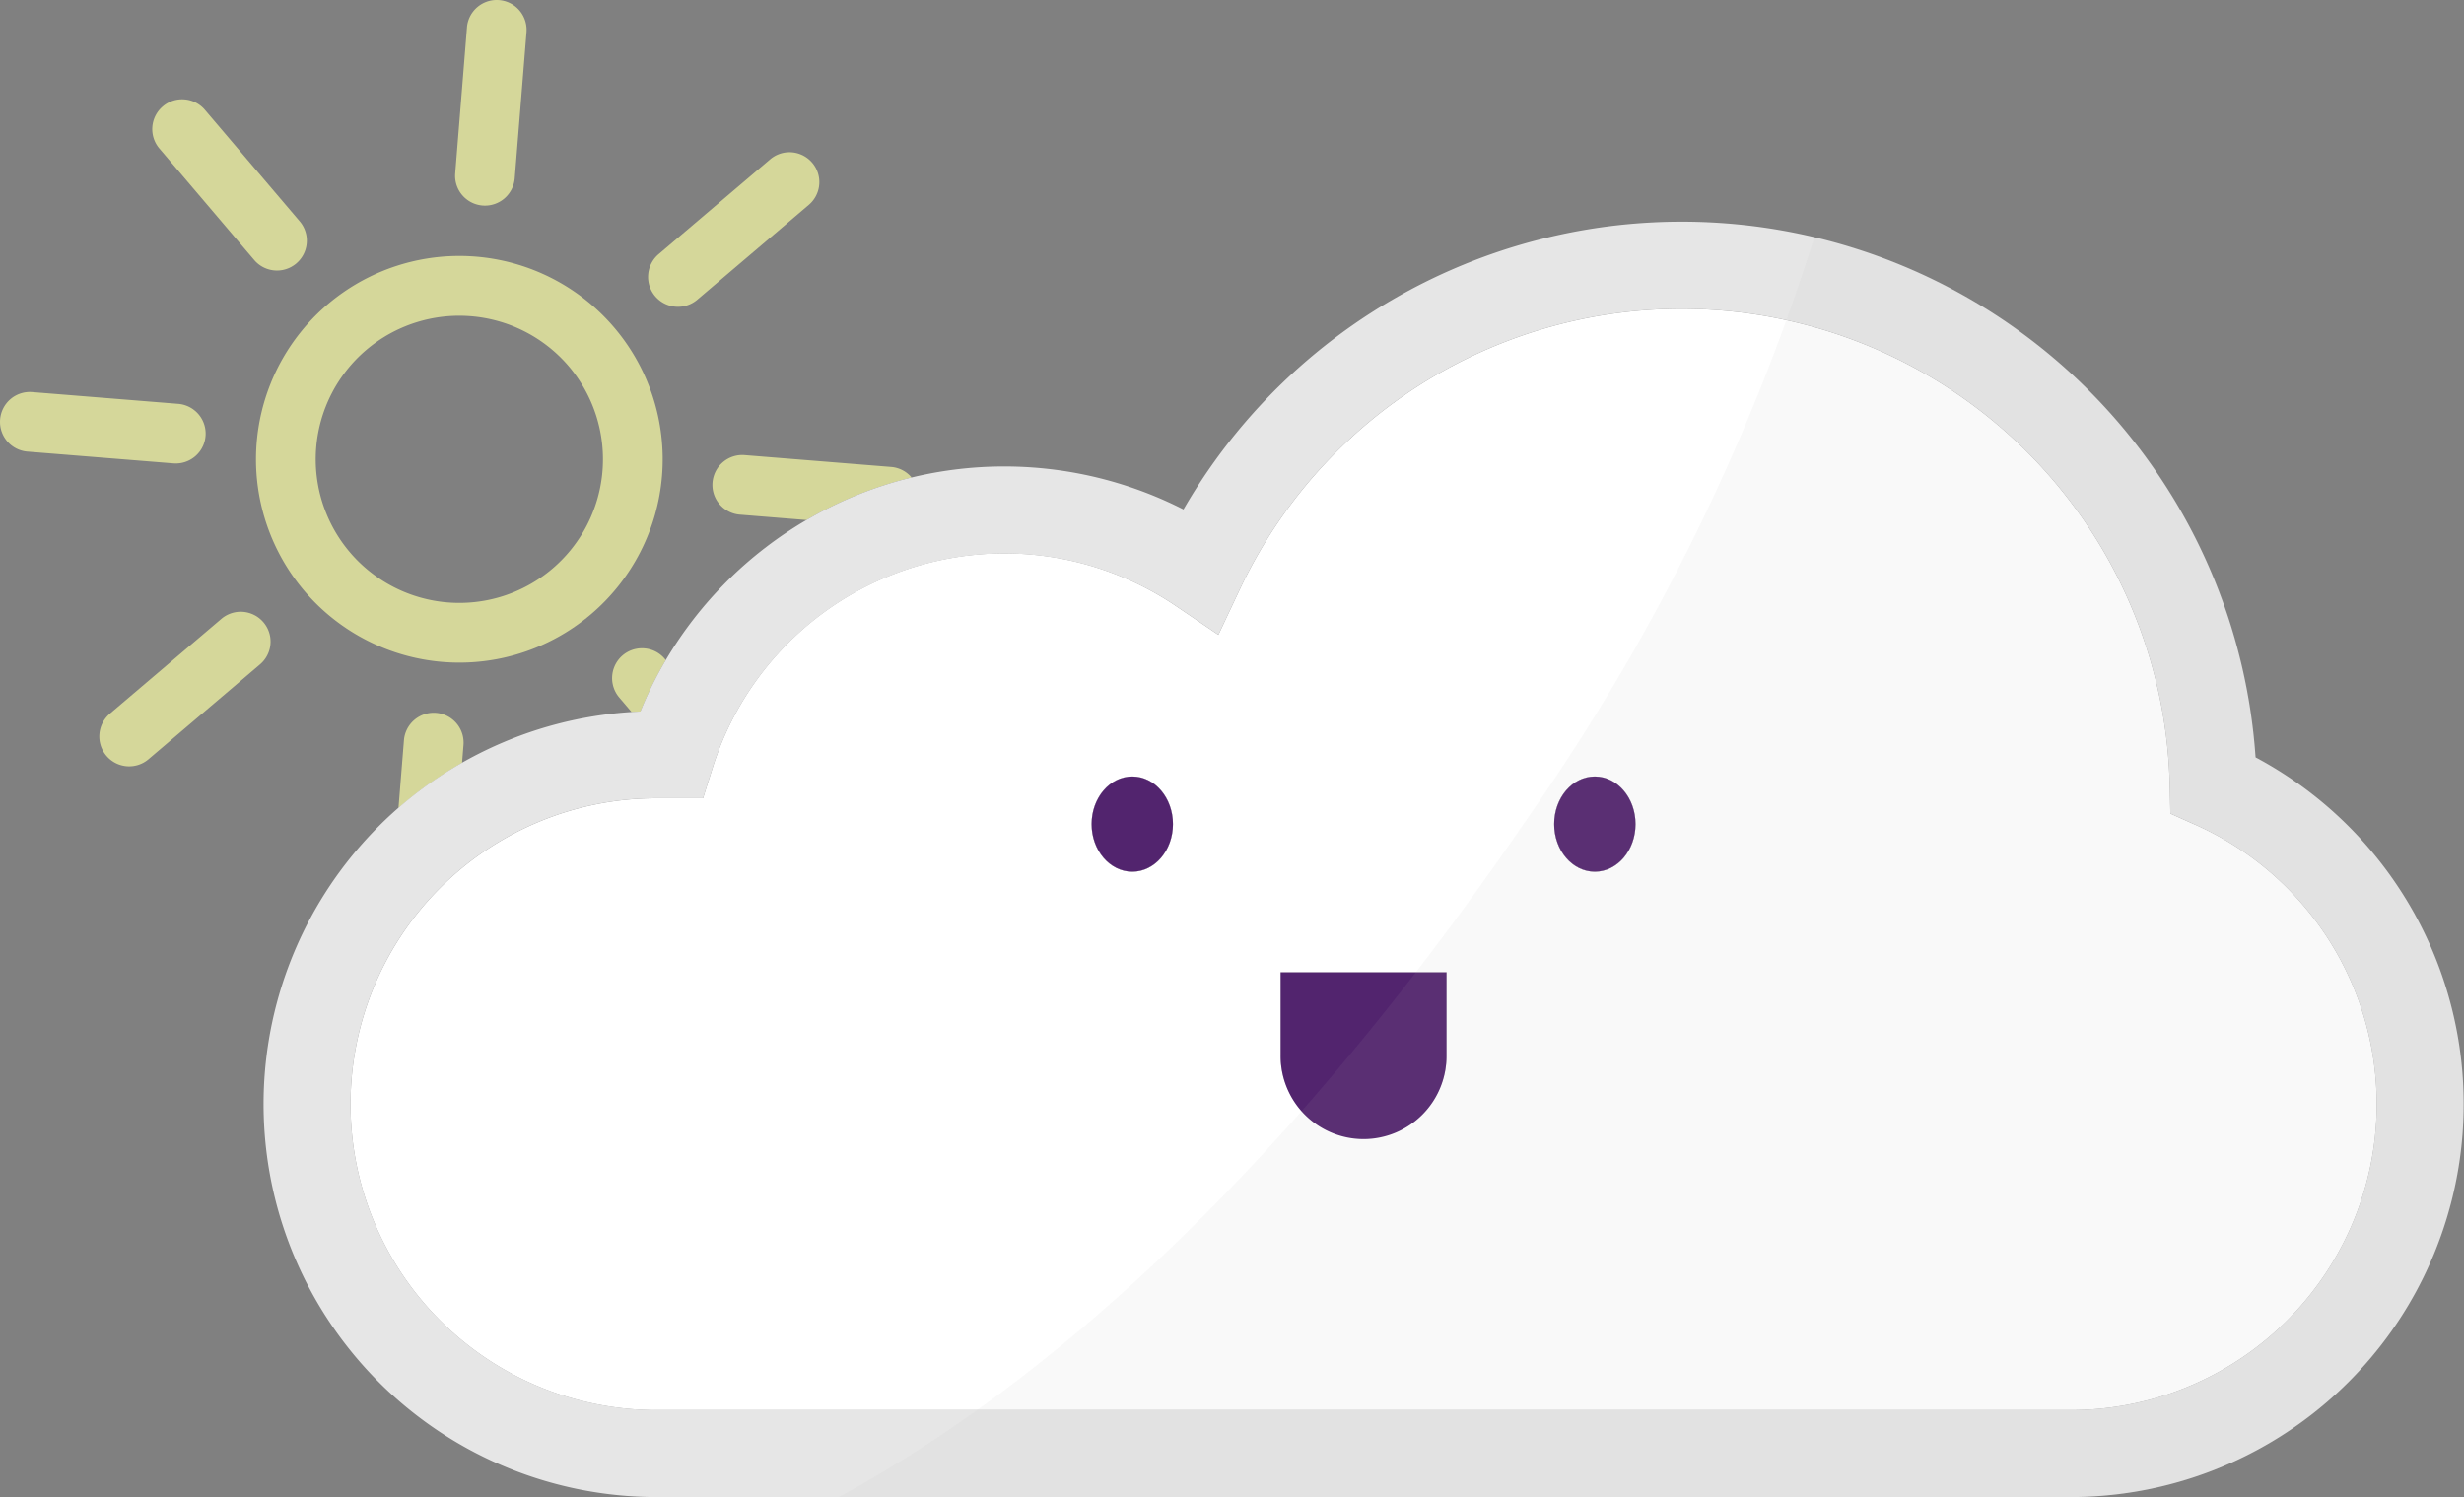
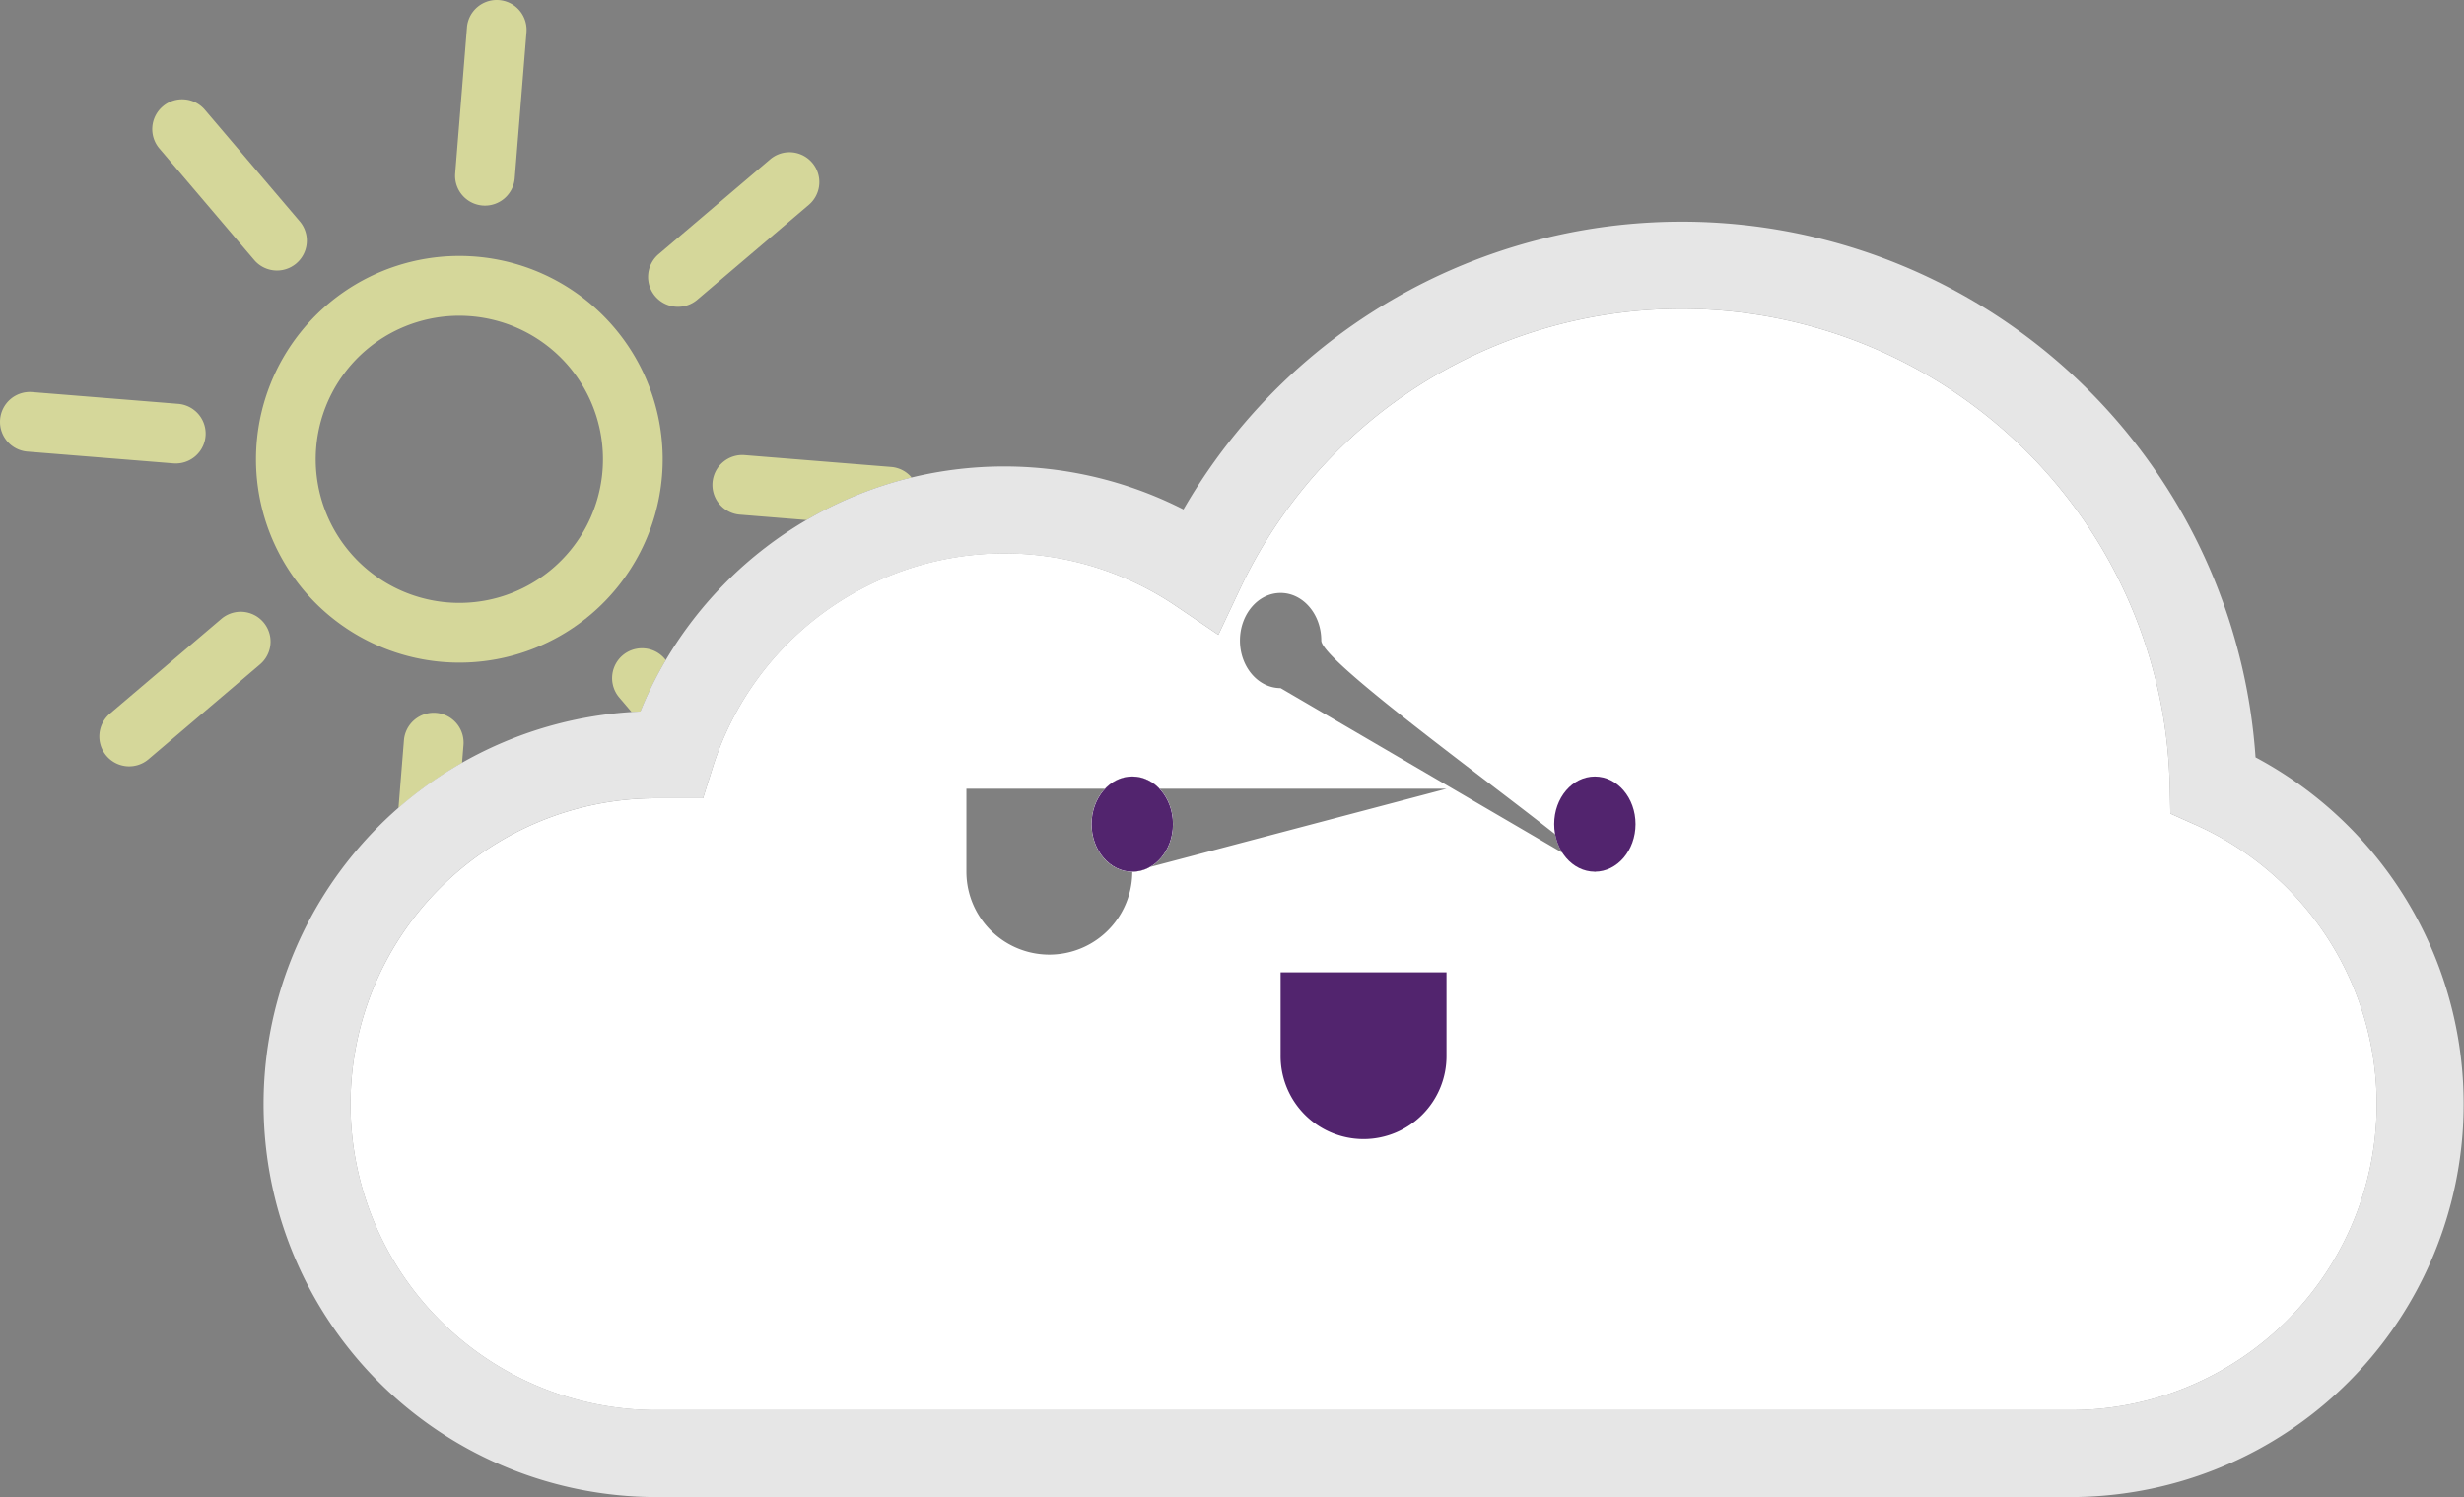
<svg xmlns="http://www.w3.org/2000/svg" width="251.304" height="152.704" viewBox="0 0 251.304 152.704">
  <rect x="0" y="0" width="251.304" height="152.704" fill="#808080" stroke="none" />
  <g transform="translate(-2882.523 -546.543)">
    <g transform="translate(2882.523 546.543)">
      <g transform="translate(0 0)">
        <path d="M2864.945,1760.89a14.648,14.648,0,1,1-20.648-1.669,14.665,14.665,0,0,1,20.648,1.669Zm4.64-3.946a20.739,20.739,0,1,0-2.363,29.234,20.739,20.739,0,0,0,2.363-29.234Z" transform="translate(-2806.939 -1723.532)" fill="#d5d79a" />
        <path d="M2977.956,1726.193a3.045,3.045,0,0,1,.347-4.293l11.375-9.674a3.045,3.045,0,0,1,3.946,4.64l-11.375,9.674A3.046,3.046,0,0,1,2977.956,1726.193Z" transform="translate(-2911.131 -1695.972)" fill="#d5d79a" />
        <path d="M2906.994,1675.414a3.035,3.035,0,0,1-.716-2.218l1.2-14.884a3.045,3.045,0,1,1,6.071.49l-1.2,14.884a3.045,3.045,0,0,1-5.355,1.728Z" transform="translate(-2859.852 -1655.512)" fill="#d5d79a" />
        <path d="M2805.307,1708.425l-9.674-11.375a3.045,3.045,0,0,1,4.64-3.946l9.674,11.375a3.045,3.045,0,0,1-4.64,3.946Z" transform="translate(-2779.378 -1681.903)" fill="#d5d79a" />
        <path d="M2739.644,1804.685a3.045,3.045,0,0,1,2.565-5.008l14.884,1.2a3.045,3.045,0,1,1-.491,6.071l-14.884-1.2A3.036,3.036,0,0,1,2739.644,1804.685Z" transform="translate(-2738.918 -1759.684)" fill="#d5d79a" />
        <path d="M2776.164,1895.181a3.046,3.046,0,0,1,.347-4.293l11.375-9.674a3.045,3.045,0,0,1,3.946,4.64l-11.375,9.674A3.045,3.045,0,0,1,2776.164,1895.181Z" transform="translate(-2765.309 -1818.089)" fill="#d5d79a" />
        <path d="M2892.069,1920.985l-.144,1.8a40.052,40.052,0,0,0-6.485,4.615l.557-6.9a3.046,3.046,0,1,1,6.072.491Z" transform="translate(-2844.8 -1844.974)" fill="#d5d79a" />
        <path d="M2969.4,1895.056a39.382,39.382,0,0,0-2.588,5.248c-.3.011-.6.028-.9.047l-1.284-1.509a3.046,3.046,0,0,1,4.64-3.947Z" transform="translate(-2901.493 -1827.724)" fill="#d5d79a" />
        <path d="M3021.36,1825.154a39.323,39.323,0,0,0-10.72,4.335l-6.737-.544a3.046,3.046,0,1,1,.491-6.071l14.883,1.2A3.032,3.032,0,0,1,3021.36,1825.154Z" transform="translate(-2928.382 -1776.446)" fill="#d5d79a" />
      </g>
      <g transform="translate(26.877 22.621)">
        <path d="M3148.616,1945.924c0,2.682-1.855,4.854-4.146,4.854s-4.149-2.172-4.149-4.854,1.858-4.854,4.149-4.854S3148.616,1943.245,3148.616,1945.924Z" transform="translate(-3055.863 -1884.488)" fill="#fff" />
        <path d="M3226.739,2013.07v8.46a8.46,8.46,0,1,1-16.919,0v-8.46Z" transform="translate(-3106.086 -1936.518)" fill="#fff" />
        <path d="M3318.706,1945.924c0,2.682-1.858,4.854-4.149,4.854s-4.147-2.172-4.147-4.854,1.856-4.854,4.147-4.854S3318.706,1943.245,3318.706,1945.924Z" transform="translate(-3178.776 -1884.488)" fill="#fff" />
        <path d="M3038.988,1791.7a58.664,58.664,0,0,0-109.342-25.287,40.285,40.285,0,0,0-27.725-3.262,39.327,39.327,0,0,0-10.72,4.335,40.33,40.33,0,0,0-14.356,14.29,39.382,39.382,0,0,0-2.588,5.248c-.3.011-.6.028-.9.047a40.079,40.079,0,0,0,2.546,80.077h144.229a40.082,40.082,0,0,0,18.861-75.448Zm-18.861,66.573H2875.9a31.2,31.2,0,0,1,0-62.407h4.748l.05-.158.926-2.951a31.212,31.212,0,0,1,47.288-16.478l4.293,2.915,2.216-4.693a49.791,49.791,0,0,1,94.816,20.12l.061,2.807,2.563,1.148a31.207,31.207,0,0,1-12.734,59.7Z" transform="translate(-2835.82 -1737.07)" fill="#e6e6e6" />
-         <path d="M3055.986,1821.705l-2.563-1.148-.061-2.807a49.791,49.791,0,0,0-94.816-20.12l-2.216,4.693-4.293-2.915a31.188,31.188,0,0,0-47.288,16.478l-.926,2.951-.05.158h-4.748a31.2,31.2,0,0,0,0,62.407h144.229a31.207,31.207,0,0,0,12.734-59.7Zm-108.435,4.779c-2.291,0-4.149-2.172-4.149-4.854s1.858-4.854,4.149-4.854,4.146,2.174,4.146,4.854S2949.842,1826.484,2947.551,1826.484Zm32.046,18.722a8.459,8.459,0,1,1-16.919,0v-8.46H2979.6Zm15.127-18.722c-2.291,0-4.146-2.172-4.146-4.854s1.855-4.854,4.146-4.854,4.149,2.174,4.149,4.854S2997.016,1826.484,2994.725,1826.484Z" transform="translate(-2858.945 -1760.194)" fill="#fff" />
+         <path d="M3055.986,1821.705l-2.563-1.148-.061-2.807a49.791,49.791,0,0,0-94.816-20.12l-2.216,4.693-4.293-2.915a31.188,31.188,0,0,0-47.288,16.478l-.926,2.951-.05.158h-4.748a31.2,31.2,0,0,0,0,62.407h144.229a31.207,31.207,0,0,0,12.734-59.7Zm-108.435,4.779c-2.291,0-4.149-2.172-4.149-4.854s1.858-4.854,4.149-4.854,4.146,2.174,4.146,4.854S2949.842,1826.484,2947.551,1826.484Za8.459,8.459,0,1,1-16.919,0v-8.46H2979.6Zm15.127-18.722c-2.291,0-4.146-2.172-4.146-4.854s1.855-4.854,4.146-4.854,4.149,2.174,4.149,4.854S2997.016,1826.484,2994.725,1826.484Z" transform="translate(-2858.945 -1760.194)" fill="#fff" />
        <g transform="translate(84.457 56.582)">
          <path d="M3148.616,1945.924c0,2.682-1.855,4.854-4.146,4.854s-4.149-2.172-4.149-4.854,1.858-4.854,4.149-4.854S3148.616,1943.245,3148.616,1945.924Z" transform="translate(-3140.32 -1941.07)" fill="#52246e" />
          <path d="M3318.706,1945.924c0,2.682-1.858,4.854-4.149,4.854s-4.147-2.172-4.147-4.854,1.856-4.854,4.147-4.854S3318.706,1943.245,3318.706,1945.924Z" transform="translate(-3263.233 -1941.07)" fill="#52246e" />
          <path d="M3226.739,2013.07v8.46a8.46,8.46,0,1,1-16.919,0v-8.46Z" transform="translate(-3190.543 -1993.1)" fill="#52246e" />
        </g>
      </g>
-       <path d="M3213.1,1831.12a40.125,40.125,0,0,1-40.079,40.079H3047.348c36.581-19.873,63-58.607,72.012-71.815a216.058,216.058,0,0,0,27.5-56.715,58.716,58.716,0,0,1,45.032,53.082A40.153,40.153,0,0,1,3213.1,1831.12Z" transform="translate(-2961.801 -1718.495)" fill="#b3b3b3" opacity="0.08" />
    </g>
  </g>
</svg>